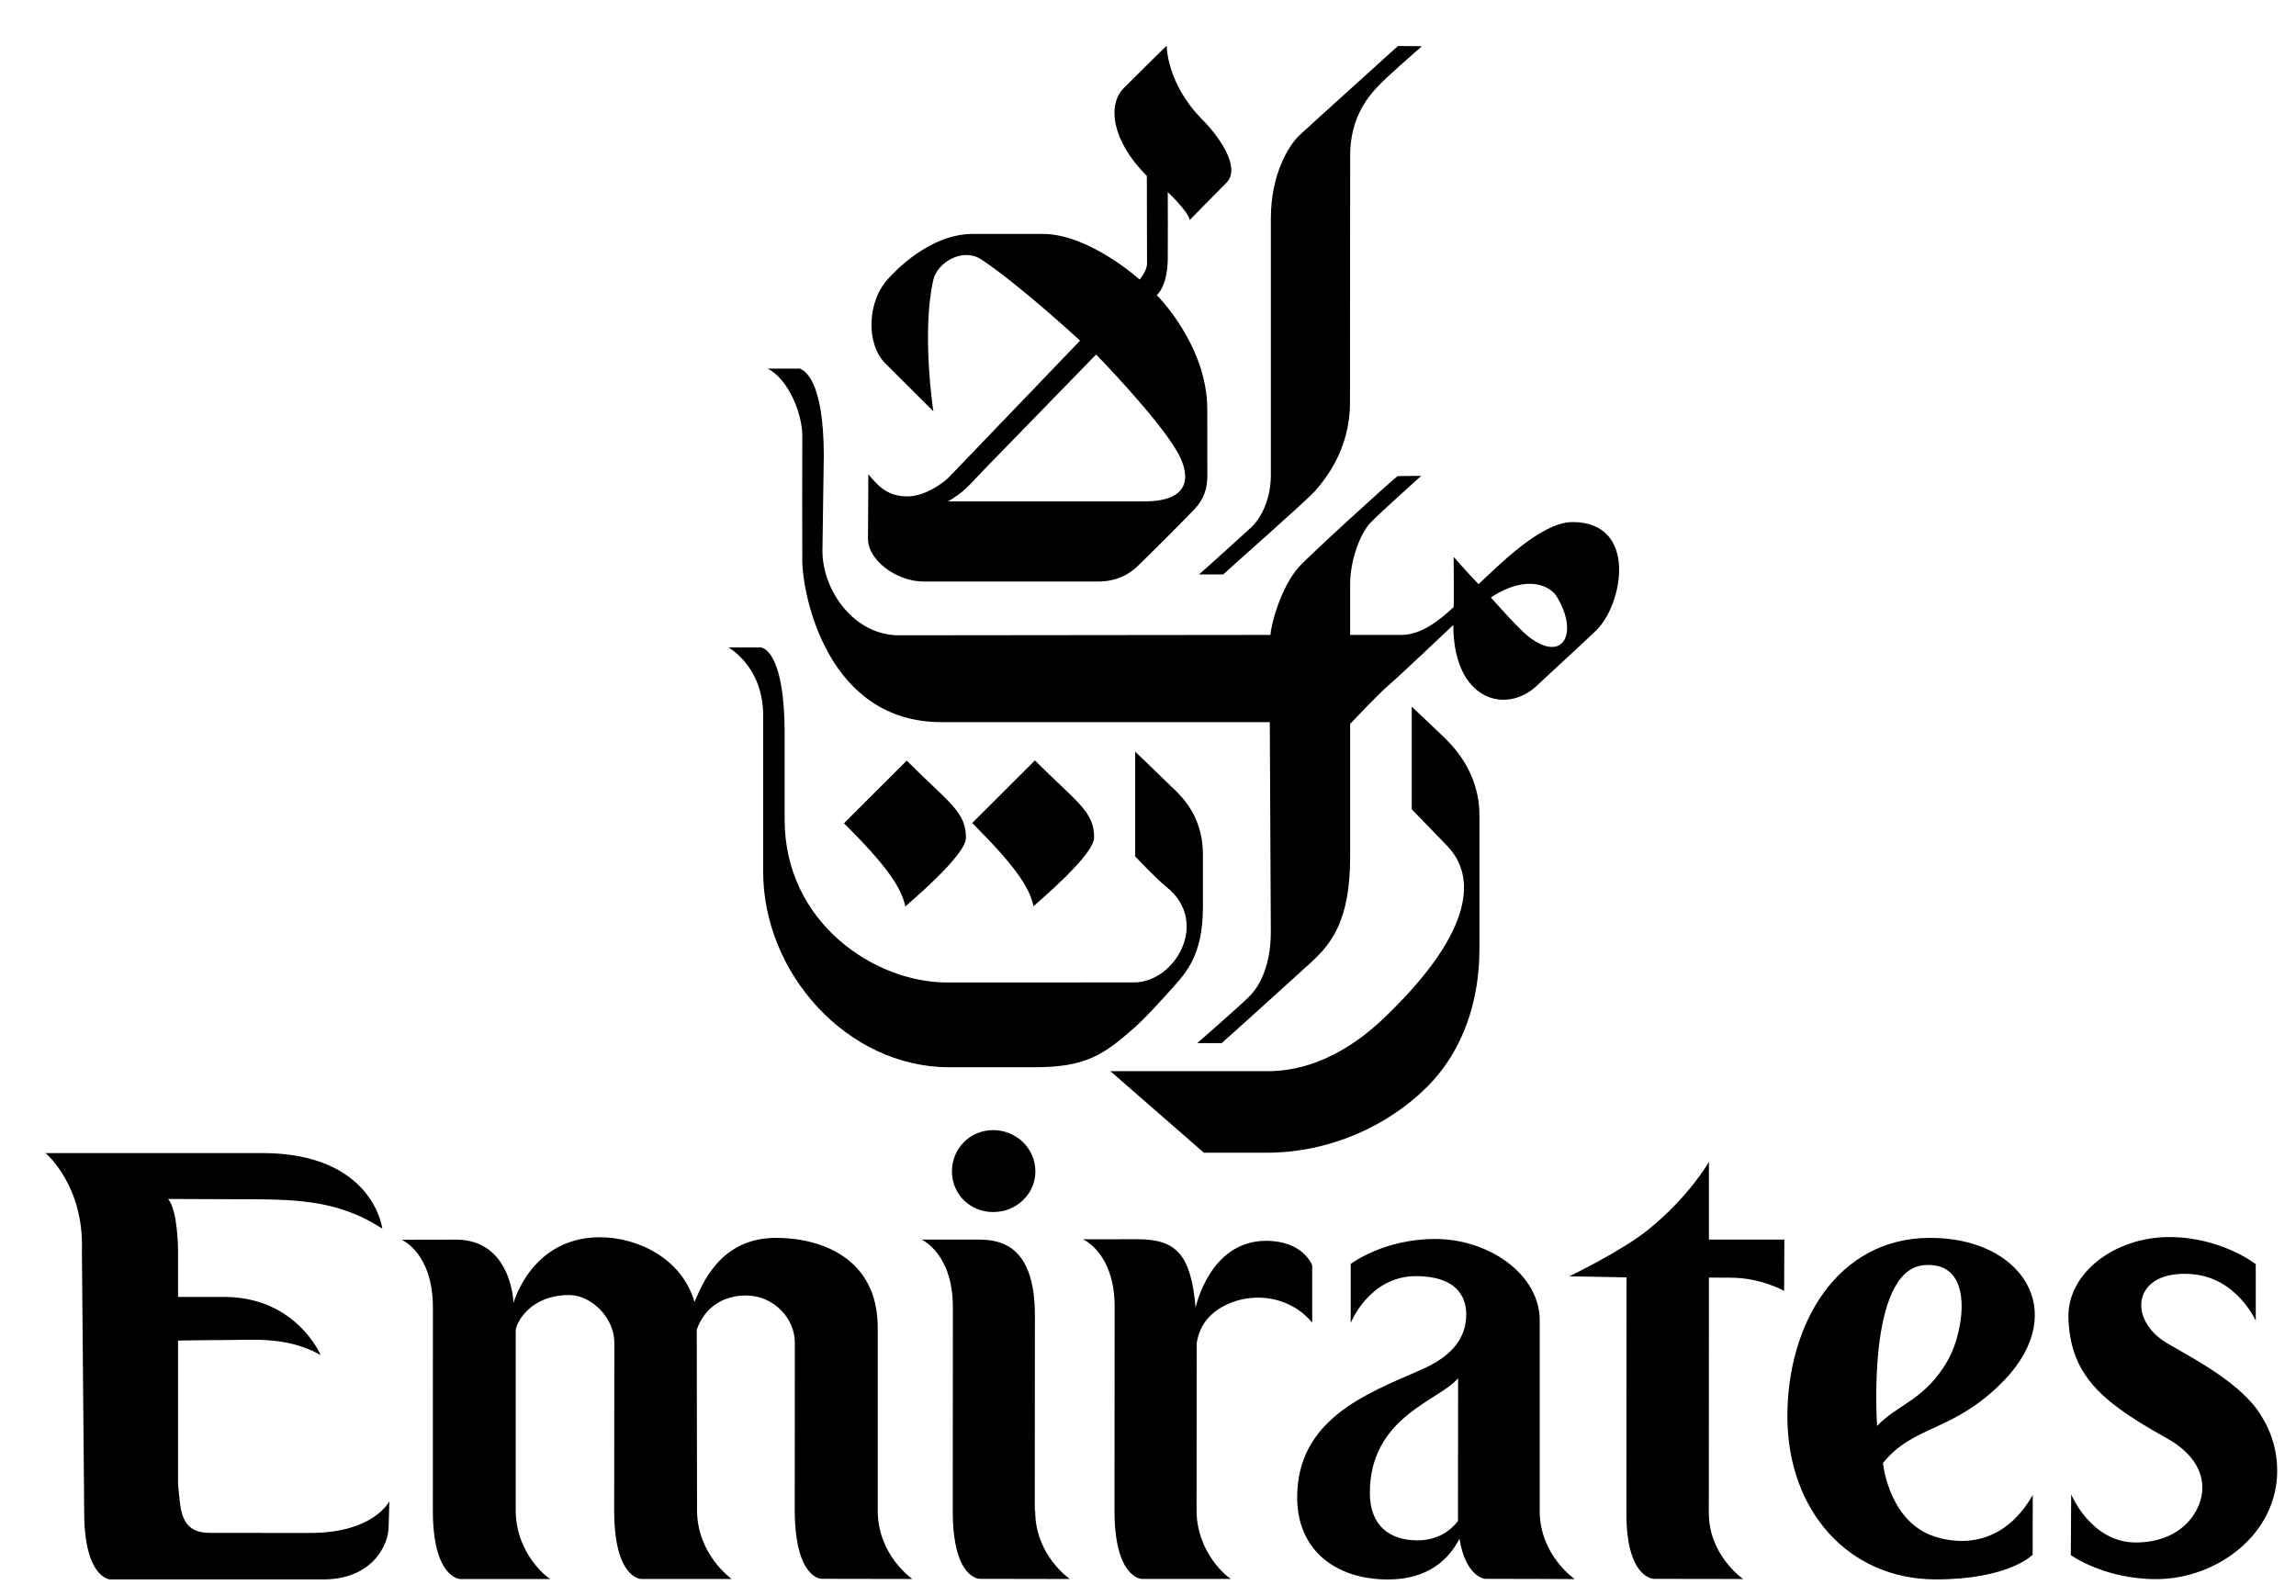
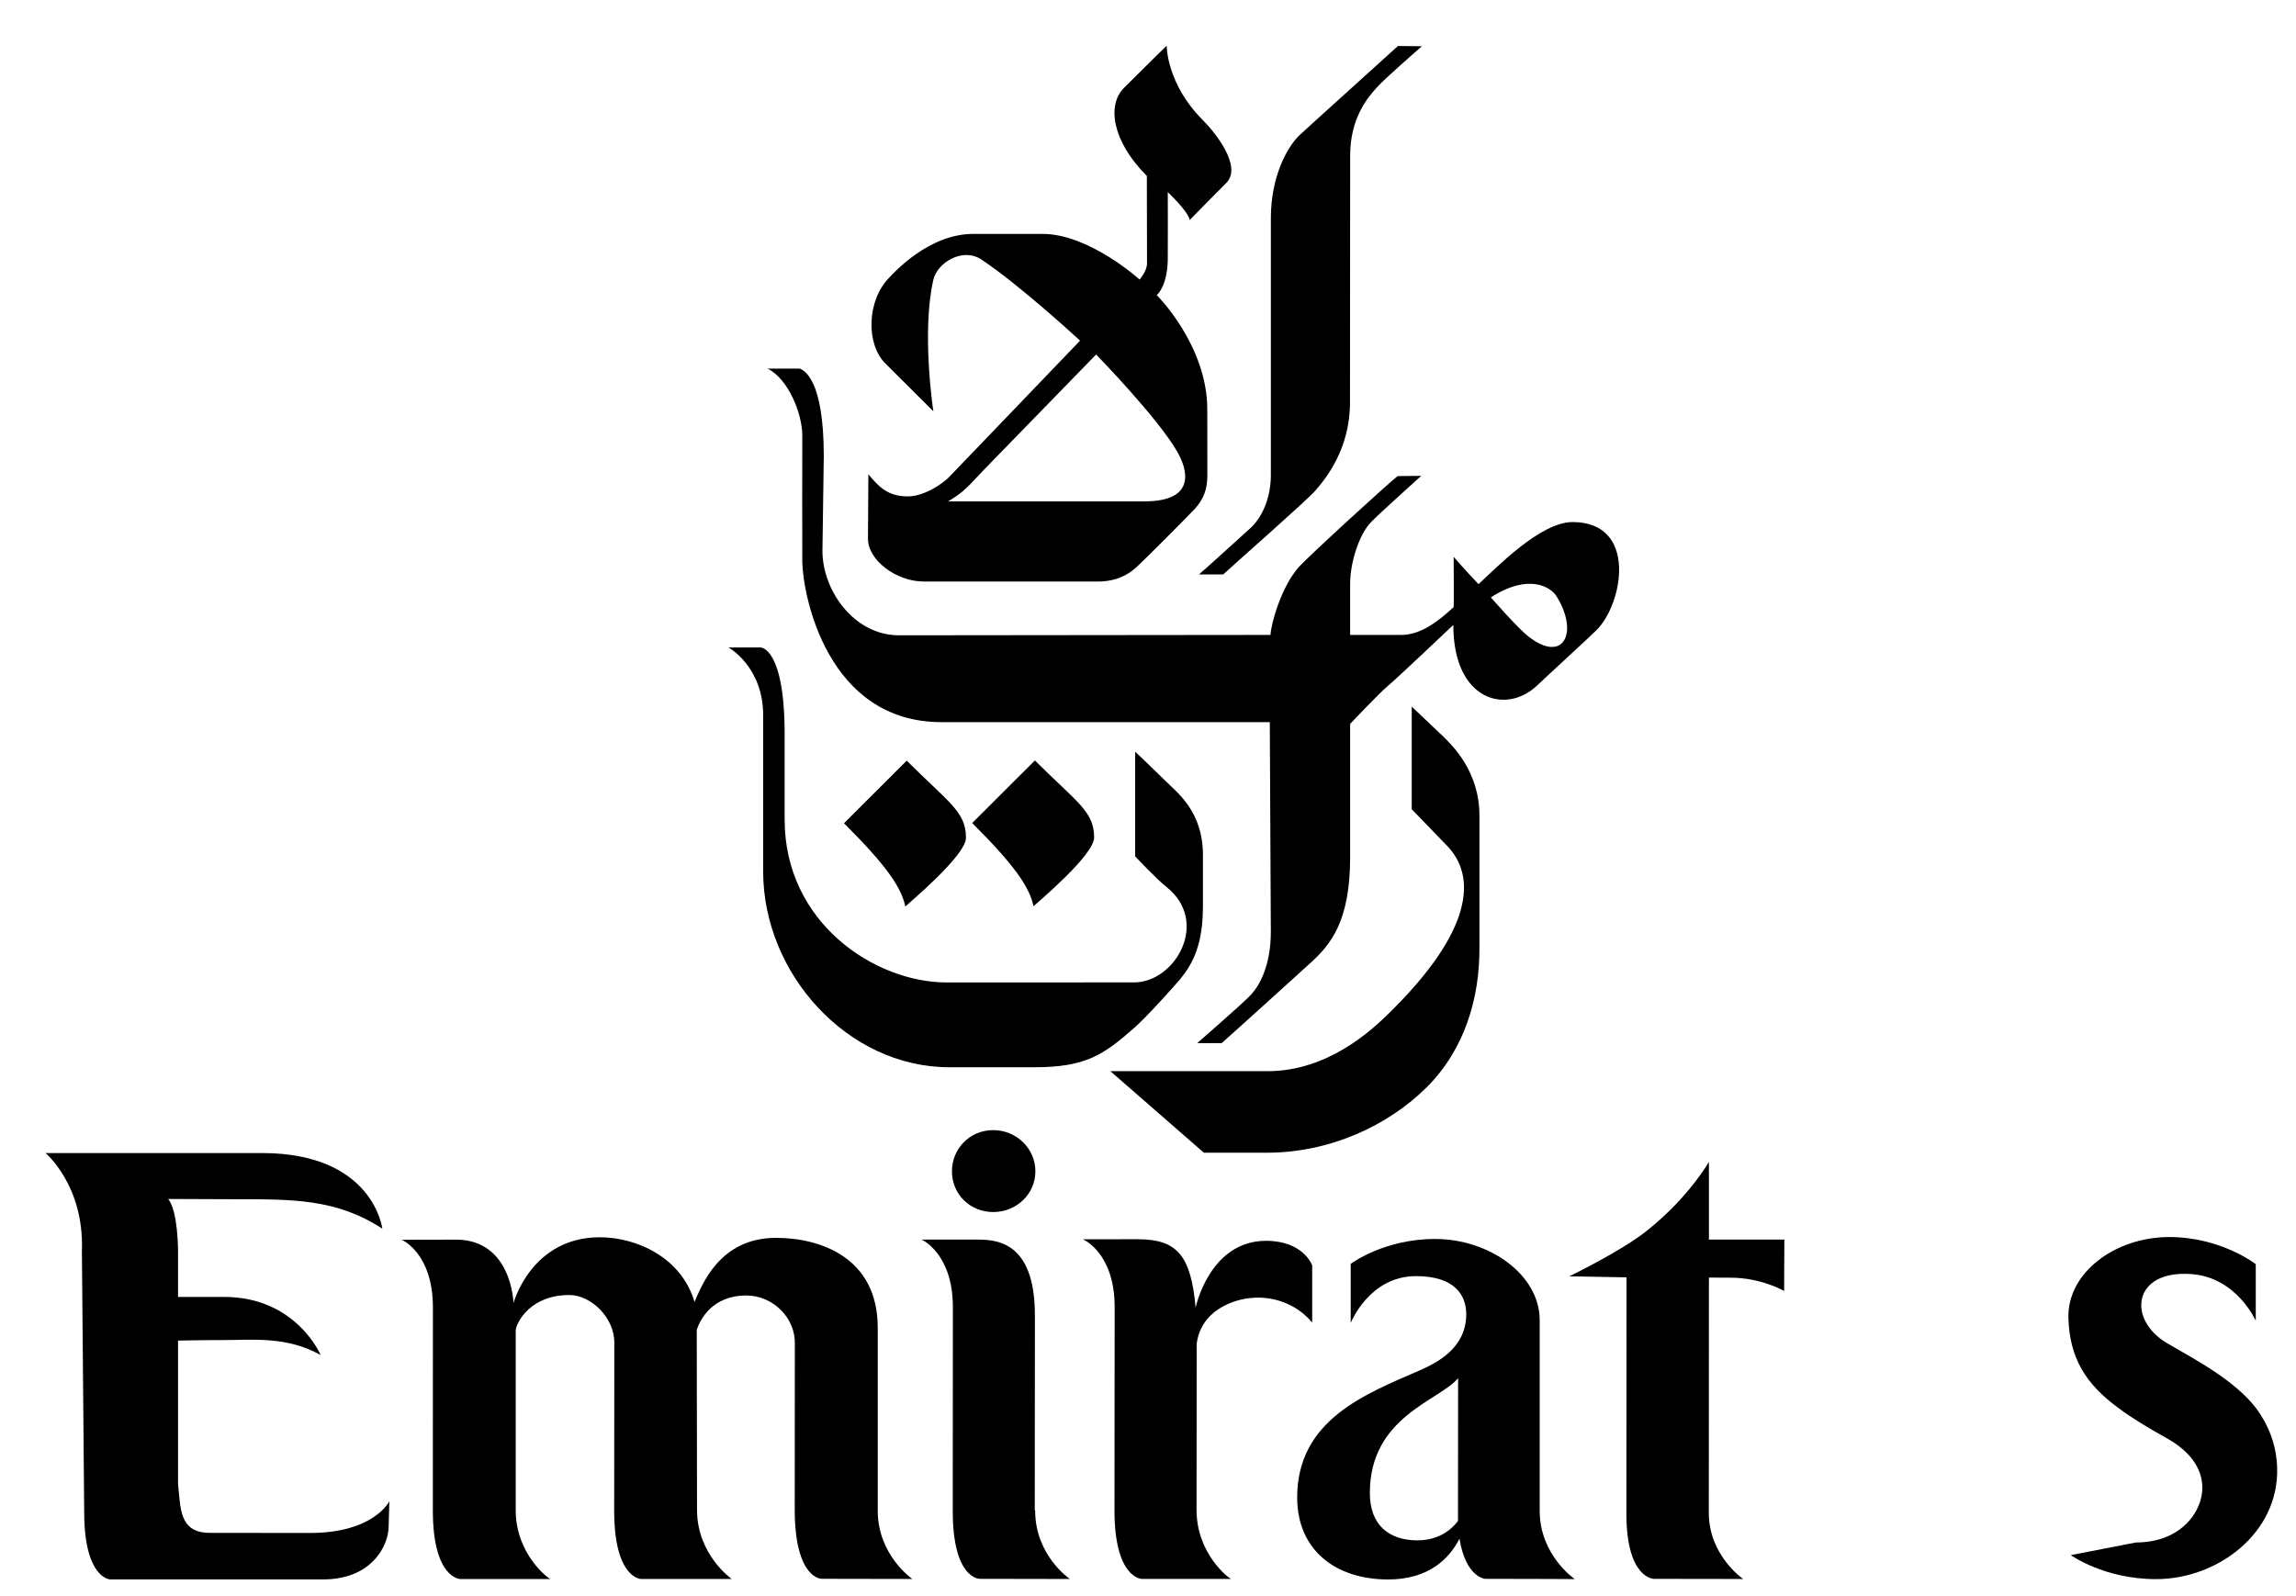
<svg xmlns="http://www.w3.org/2000/svg" width="82" height="57" viewBox="0 0 82 57" fill="none">
  <g clip-path="url(#clip0_2144_4045)">
    <g clip-path="url(#clip1_2144_4045)">
      <path d="M46.41 4.83C45.978 5.24 45.388 6.3 45.388 7.787C45.388 8.144 45.388 16.665 45.388 16.97C45.388 17.732 45.106 18.458 44.651 18.869C44.412 19.089 42.913 20.447 42.82 20.518H43.686C43.947 20.269 46.675 17.87 46.959 17.544C47.329 17.122 48.214 16.056 48.214 14.38C48.214 13.987 48.22 5.911 48.22 5.556C48.22 4.232 48.834 3.498 49.155 3.143C49.482 2.78 50.516 1.887 50.781 1.651L49.927 1.643C49.68 1.871 46.706 4.55 46.41 4.83Z" fill="black" />
      <path d="M39.657 38.261L42.996 41.173H45.235C47.508 41.173 49.584 40.2 50.958 38.831C52.33 37.461 52.837 35.623 52.837 33.901C52.837 32.649 52.837 29.356 52.837 29.127C52.837 27.523 51.828 26.589 51.546 26.309C51.393 26.158 50.419 25.241 50.419 25.241V28.906C50.419 28.906 51.491 30.009 51.702 30.232C52.696 31.284 52.684 33.197 49.547 36.249C48.996 36.783 47.429 38.261 45.272 38.261C44.965 38.261 39.657 38.261 39.657 38.261Z" fill="black" />
      <path d="M53.245 21.338C53.245 21.338 54.204 22.436 54.581 22.73C55.845 23.724 56.399 22.589 55.586 21.291C55.394 20.98 54.608 20.459 53.245 21.338ZM48.946 18.67C48.573 19.062 48.219 20.023 48.219 20.87C48.219 21.34 48.219 22.678 48.219 22.678C48.219 22.678 49.692 22.678 50.052 22.678C50.768 22.678 51.414 22.148 51.916 21.685C51.929 21.662 51.916 19.891 51.916 19.891C51.916 19.891 52.386 20.43 52.805 20.865C53.42 20.303 55.007 18.647 56.161 18.647C58.5 18.647 57.97 21.572 57.013 22.512C56.704 22.816 55.325 24.078 54.898 24.484C53.795 25.534 51.904 25.032 51.904 22.322C51.904 22.322 49.877 24.243 49.57 24.497C49.261 24.752 48.219 25.857 48.219 25.857C48.219 25.857 48.219 30.162 48.219 30.62C48.219 32.905 47.524 33.728 46.84 34.36C46.536 34.639 44.075 36.868 43.631 37.258H42.759C42.759 37.258 44.344 35.877 44.644 35.564C44.988 35.211 45.387 34.485 45.387 33.279C45.387 32.974 45.35 25.794 45.35 25.794C45.35 25.794 34.138 25.794 33.627 25.794C29.549 25.794 28.678 21.279 28.653 20.072C28.646 19.715 28.653 16.109 28.653 15.548C28.653 14.804 28.177 13.554 27.416 13.166H28.565C28.699 13.223 29.421 13.515 29.421 16.283C29.421 16.283 29.373 19.505 29.373 19.677C29.373 21.081 30.491 22.692 32.108 22.692C32.438 22.692 45.375 22.678 45.375 22.678C45.387 22.322 45.747 20.97 46.384 20.258C46.743 19.854 49.591 17.256 49.915 17.005L50.757 16.997C50.635 17.113 49.252 18.345 48.946 18.67Z" fill="black" />
      <path d="M39.076 29.913C39.076 30.55 37.031 32.25 36.911 32.369C36.764 31.681 36.247 30.921 34.722 29.397L36.961 27.162C38.461 28.659 39.076 28.979 39.076 29.913Z" fill="black" />
      <path d="M35.156 16.763C34.544 17.404 34.436 17.565 33.862 17.908C33.915 17.908 40.65 17.908 40.869 17.908C42.77 17.908 42.39 16.733 42.047 16.139C41.353 14.922 39.147 12.662 39.147 12.662C39.147 12.662 35.285 16.628 35.156 16.763ZM42.959 4.29C43.409 4.741 44.376 5.954 43.796 6.534C43.282 7.046 42.489 7.86 42.489 7.86C42.451 7.566 41.706 6.861 41.706 6.861C41.706 6.861 41.713 9.02 41.706 9.288C41.682 10.261 41.312 10.54 41.312 10.54C41.312 10.54 43.117 12.326 43.117 14.622C43.117 15.736 43.12 16.759 43.12 16.979C43.12 17.451 43.001 17.814 42.672 18.175C42.51 18.355 40.839 20.034 40.584 20.263C40.1 20.698 39.592 20.771 39.209 20.771C38.94 20.771 33.166 20.771 32.989 20.771C32.01 20.771 30.999 20.008 30.999 19.243C30.999 19.053 31.013 16.942 31.013 16.942C31.331 17.309 31.656 17.741 32.439 17.73C33.052 17.719 33.693 17.241 33.868 17.068C34.044 16.89 38.573 12.167 38.573 12.167C38.573 12.167 36.454 10.206 35.055 9.272C34.372 8.818 33.469 9.392 33.334 9.993C32.903 11.87 33.334 14.691 33.334 14.691C33.334 14.691 31.95 13.31 31.617 12.98C30.923 12.287 30.95 10.722 31.774 9.9C31.902 9.768 33.158 8.355 34.754 8.355C35.007 8.355 36.956 8.355 37.237 8.355C38.902 8.355 40.699 9.984 40.699 9.984C40.699 9.984 40.965 9.69 40.965 9.409C40.965 8.557 40.959 6.285 40.959 6.285C39.706 5.033 39.537 3.744 40.138 3.143C41.257 2.024 41.668 1.632 41.668 1.632C41.668 1.632 41.654 2.987 42.959 4.29Z" fill="black" />
      <path d="M27.168 23.126H26.018C26.018 23.126 27.256 23.805 27.256 25.552C27.256 26.013 27.256 30.751 27.256 31.132C27.256 34.761 30.257 38.12 33.903 38.12C34.517 38.12 36.54 38.12 36.948 38.12C38.776 38.12 39.417 37.678 40.524 36.699C40.928 36.339 41.454 35.75 41.65 35.535C42.285 34.823 42.962 34.25 42.962 32.378C42.962 31.921 42.962 30.805 42.962 30.55C42.962 28.972 42.045 28.315 41.606 27.875C41.322 27.59 40.542 26.848 40.542 26.848V30.589C40.542 30.589 41.308 31.404 41.649 31.672C43.228 32.917 41.974 35.09 40.501 35.09C40.209 35.09 34.223 35.092 33.815 35.092C31.241 35.092 28.023 32.962 28.023 29.274C28.023 28.779 28.023 26.565 28.023 26.241C28.025 23.126 27.168 23.126 27.168 23.126Z" fill="black" />
      <path d="M34.499 29.923C34.499 30.56 32.453 32.259 32.333 32.378C32.187 31.69 31.669 30.928 30.143 29.405L32.383 27.169C33.883 28.669 34.499 28.989 34.499 29.923Z" fill="black" />
      <path d="M11.073 54.755C10.706 54.755 7.88 54.751 7.49 54.751C6.369 54.751 6.457 53.811 6.359 53.026V47.884C6.359 47.884 7.145 47.865 8.007 47.865C9.003 47.865 10.246 47.719 11.452 48.401C11.452 48.401 10.583 46.324 8.001 46.324H6.359C6.359 46.324 6.359 46.029 6.359 45.313V44.675C6.359 44.675 6.359 43.236 6.004 42.825C6.004 42.825 8.2 42.833 8.355 42.834C10.409 42.837 12 42.804 13.655 43.887C13.655 43.887 13.338 41.185 9.359 41.185C7.101 41.185 1.949 41.185 1.625 41.185C1.625 41.185 3.007 42.335 2.925 44.668L3.007 54.011C3.007 56.375 3.928 56.414 3.928 56.414C4.021 56.414 4.491 56.414 6.576 56.414C6.924 56.414 7.338 56.414 7.779 56.414C8.893 56.414 10.357 56.414 11.545 56.414C13.278 56.414 13.88 55.202 13.88 54.523L13.906 53.621C13.906 53.621 13.356 54.755 11.073 54.755Z" fill="black" />
      <path d="M31.348 53.959V47.424C31.348 44.89 29.259 44.214 27.718 44.214C25.68 44.214 25.062 45.927 24.803 46.503C24.341 44.918 22.739 44.193 21.425 44.193C18.97 44.193 18.34 46.541 18.34 46.541C18.34 46.541 18.28 44.278 16.287 44.278L14.344 44.282C14.344 44.282 15.461 44.745 15.461 46.702L15.459 53.958C15.459 56.377 16.433 56.4 16.433 56.4H19.658C19.573 56.377 18.418 55.503 18.418 53.94V47.505C18.458 47.216 18.945 46.256 20.336 46.256C21.099 46.256 21.954 47.06 21.94 47.979L21.935 53.956C21.935 56.393 22.896 56.398 22.896 56.398H26.133C26.133 56.398 24.894 55.534 24.894 53.933L24.884 47.498C25.003 47.137 25.432 46.273 26.655 46.273C27.61 46.273 28.41 47.078 28.387 47.998C28.387 47.998 28.381 53.456 28.383 53.963C28.399 56.411 29.345 56.392 29.345 56.392C31.032 56.392 32.583 56.398 32.583 56.398C32.583 56.398 31.348 55.55 31.348 53.959Z" fill="black" />
      <path d="M36.97 53.955C36.97 55.566 38.211 56.399 38.211 56.399C38.211 56.399 36.675 56.393 34.987 56.393C34.987 56.393 34.027 56.404 34.027 53.976V53.965L34.031 46.683C34.031 44.768 32.915 44.275 32.915 44.275H34.839C35.525 44.275 36.961 44.275 36.961 46.986L36.956 53.943L36.97 53.955Z" fill="black" />
      <path d="M46.864 45.195C46.864 45.195 46.553 44.32 45.217 44.32C43.194 44.32 42.701 46.706 42.701 46.706C42.533 44.824 42.027 44.263 40.627 44.263L38.674 44.265C38.674 44.265 39.809 44.732 39.809 46.685L39.803 53.954C39.803 56.373 40.773 56.396 40.773 56.396H43.967C43.885 56.373 42.734 55.499 42.734 53.931L42.739 47.989C42.816 47.445 43.097 47.032 43.528 46.753C44.585 46.083 46.036 46.248 46.864 47.24C46.864 47.24 46.864 45.968 46.864 45.195Z" fill="black" />
      <path d="M61.811 45.637C62.904 45.637 63.719 46.111 63.719 46.111L63.727 44.276H61.033V41.501C61.033 41.501 60.335 42.734 58.877 43.911C57.964 44.664 56.044 45.588 56.044 45.588L58.09 45.626L58.085 54.056C58.085 56.394 59.068 56.394 59.068 56.394C60.832 56.394 62.257 56.4 62.257 56.4C62.257 56.4 61.029 55.566 61.029 54.035L61.033 45.633C61.865 45.635 61.283 45.637 61.811 45.637Z" fill="black" />
-       <path d="M69.6 48.525C70.135 47.539 70.555 45.051 68.73 45.187C66.639 45.343 67.04 50.934 67.04 50.934C67.734 50.169 68.785 50.014 69.6 48.525ZM71.58 49.301C69.771 51.171 68.352 50.878 67.249 52.258C67.249 52.258 67.427 54.123 68.835 54.782C69.324 55.007 71.313 55.642 72.598 53.4L72.595 55.53C72.595 55.53 71.767 56.413 69.139 56.413C66.004 56.413 63.835 53.942 63.835 50.59C63.835 47.294 65.605 44.23 68.911 44.215C72.182 44.194 73.955 46.819 71.58 49.301Z" fill="black" />
      <path d="M35.471 43.292C36.302 43.292 36.978 42.65 36.978 41.837C36.978 41.025 36.302 40.366 35.471 40.366C34.639 40.366 33.998 41.025 33.998 41.837C33.998 42.65 34.639 43.292 35.471 43.292Z" fill="black" />
-       <path d="M78.655 53.102C78.679 53.962 77.915 55.095 76.28 55.095C74.676 55.095 73.971 53.376 73.971 53.376L73.958 55.546C73.958 55.546 75.146 56.404 77.003 56.404H77.001C79.213 56.404 81.393 54.747 81.327 52.432C81.304 51.61 81.022 50.912 80.585 50.31C79.835 49.329 78.483 48.603 77.411 47.985C75.957 47.144 76.153 45.338 78.287 45.51C79.886 45.638 80.563 47.175 80.563 47.175V45.155C80.563 45.155 79.331 44.185 77.472 44.185C75.541 44.185 73.824 45.46 73.872 47.081C73.914 48.516 74.5 49.451 75.679 50.307C76.147 50.656 76.704 50.991 77.349 51.351C78.293 51.868 78.639 52.507 78.655 53.102Z" fill="black" />
+       <path d="M78.655 53.102C78.679 53.962 77.915 55.095 76.28 55.095L73.958 55.546C73.958 55.546 75.146 56.404 77.003 56.404H77.001C79.213 56.404 81.393 54.747 81.327 52.432C81.304 51.61 81.022 50.912 80.585 50.31C79.835 49.329 78.483 48.603 77.411 47.985C75.957 47.144 76.153 45.338 78.287 45.51C79.886 45.638 80.563 47.175 80.563 47.175V45.155C80.563 45.155 79.331 44.185 77.472 44.185C75.541 44.185 73.824 45.46 73.872 47.081C73.914 48.516 74.5 49.451 75.679 50.307C76.147 50.656 76.704 50.991 77.349 51.351C78.293 51.868 78.639 52.507 78.655 53.102Z" fill="black" />
      <path d="M52.366 46.944C52.366 48.131 51.357 48.662 50.698 48.95C48.781 49.786 46.328 50.708 46.328 53.488C46.328 55.349 47.679 56.416 49.577 56.416C51.032 56.416 51.763 55.666 52.125 54.959C52.344 56.33 53.029 56.393 53.029 56.393C54.706 56.393 56.242 56.403 56.242 56.403C56.242 56.403 54.989 55.553 54.989 53.963V47.155C54.989 45.52 53.177 44.254 51.255 44.254C49.406 44.254 48.239 45.145 48.239 45.145C48.239 45.691 48.239 47.255 48.239 47.255C48.239 47.255 48.898 45.581 50.57 45.581C51.957 45.581 52.366 46.26 52.366 46.944ZM50.625 55.019C49.612 55.019 48.923 54.477 48.923 53.328C48.923 50.596 51.408 50.034 52.075 49.226L52.071 54.324C52.049 54.344 51.623 55.019 50.625 55.019Z" fill="black" />
    </g>
  </g>
  <defs>
    <clipPath id="clip0_2144_4045">
      <rect width="82" height="56" fill="white" transform="translate(0 0.706)" />
    </clipPath>
    <clipPath id="clip1_2144_4045">
      <rect width="81" height="56" fill="white" transform="translate(1 1)" />
    </clipPath>
  </defs>
</svg>